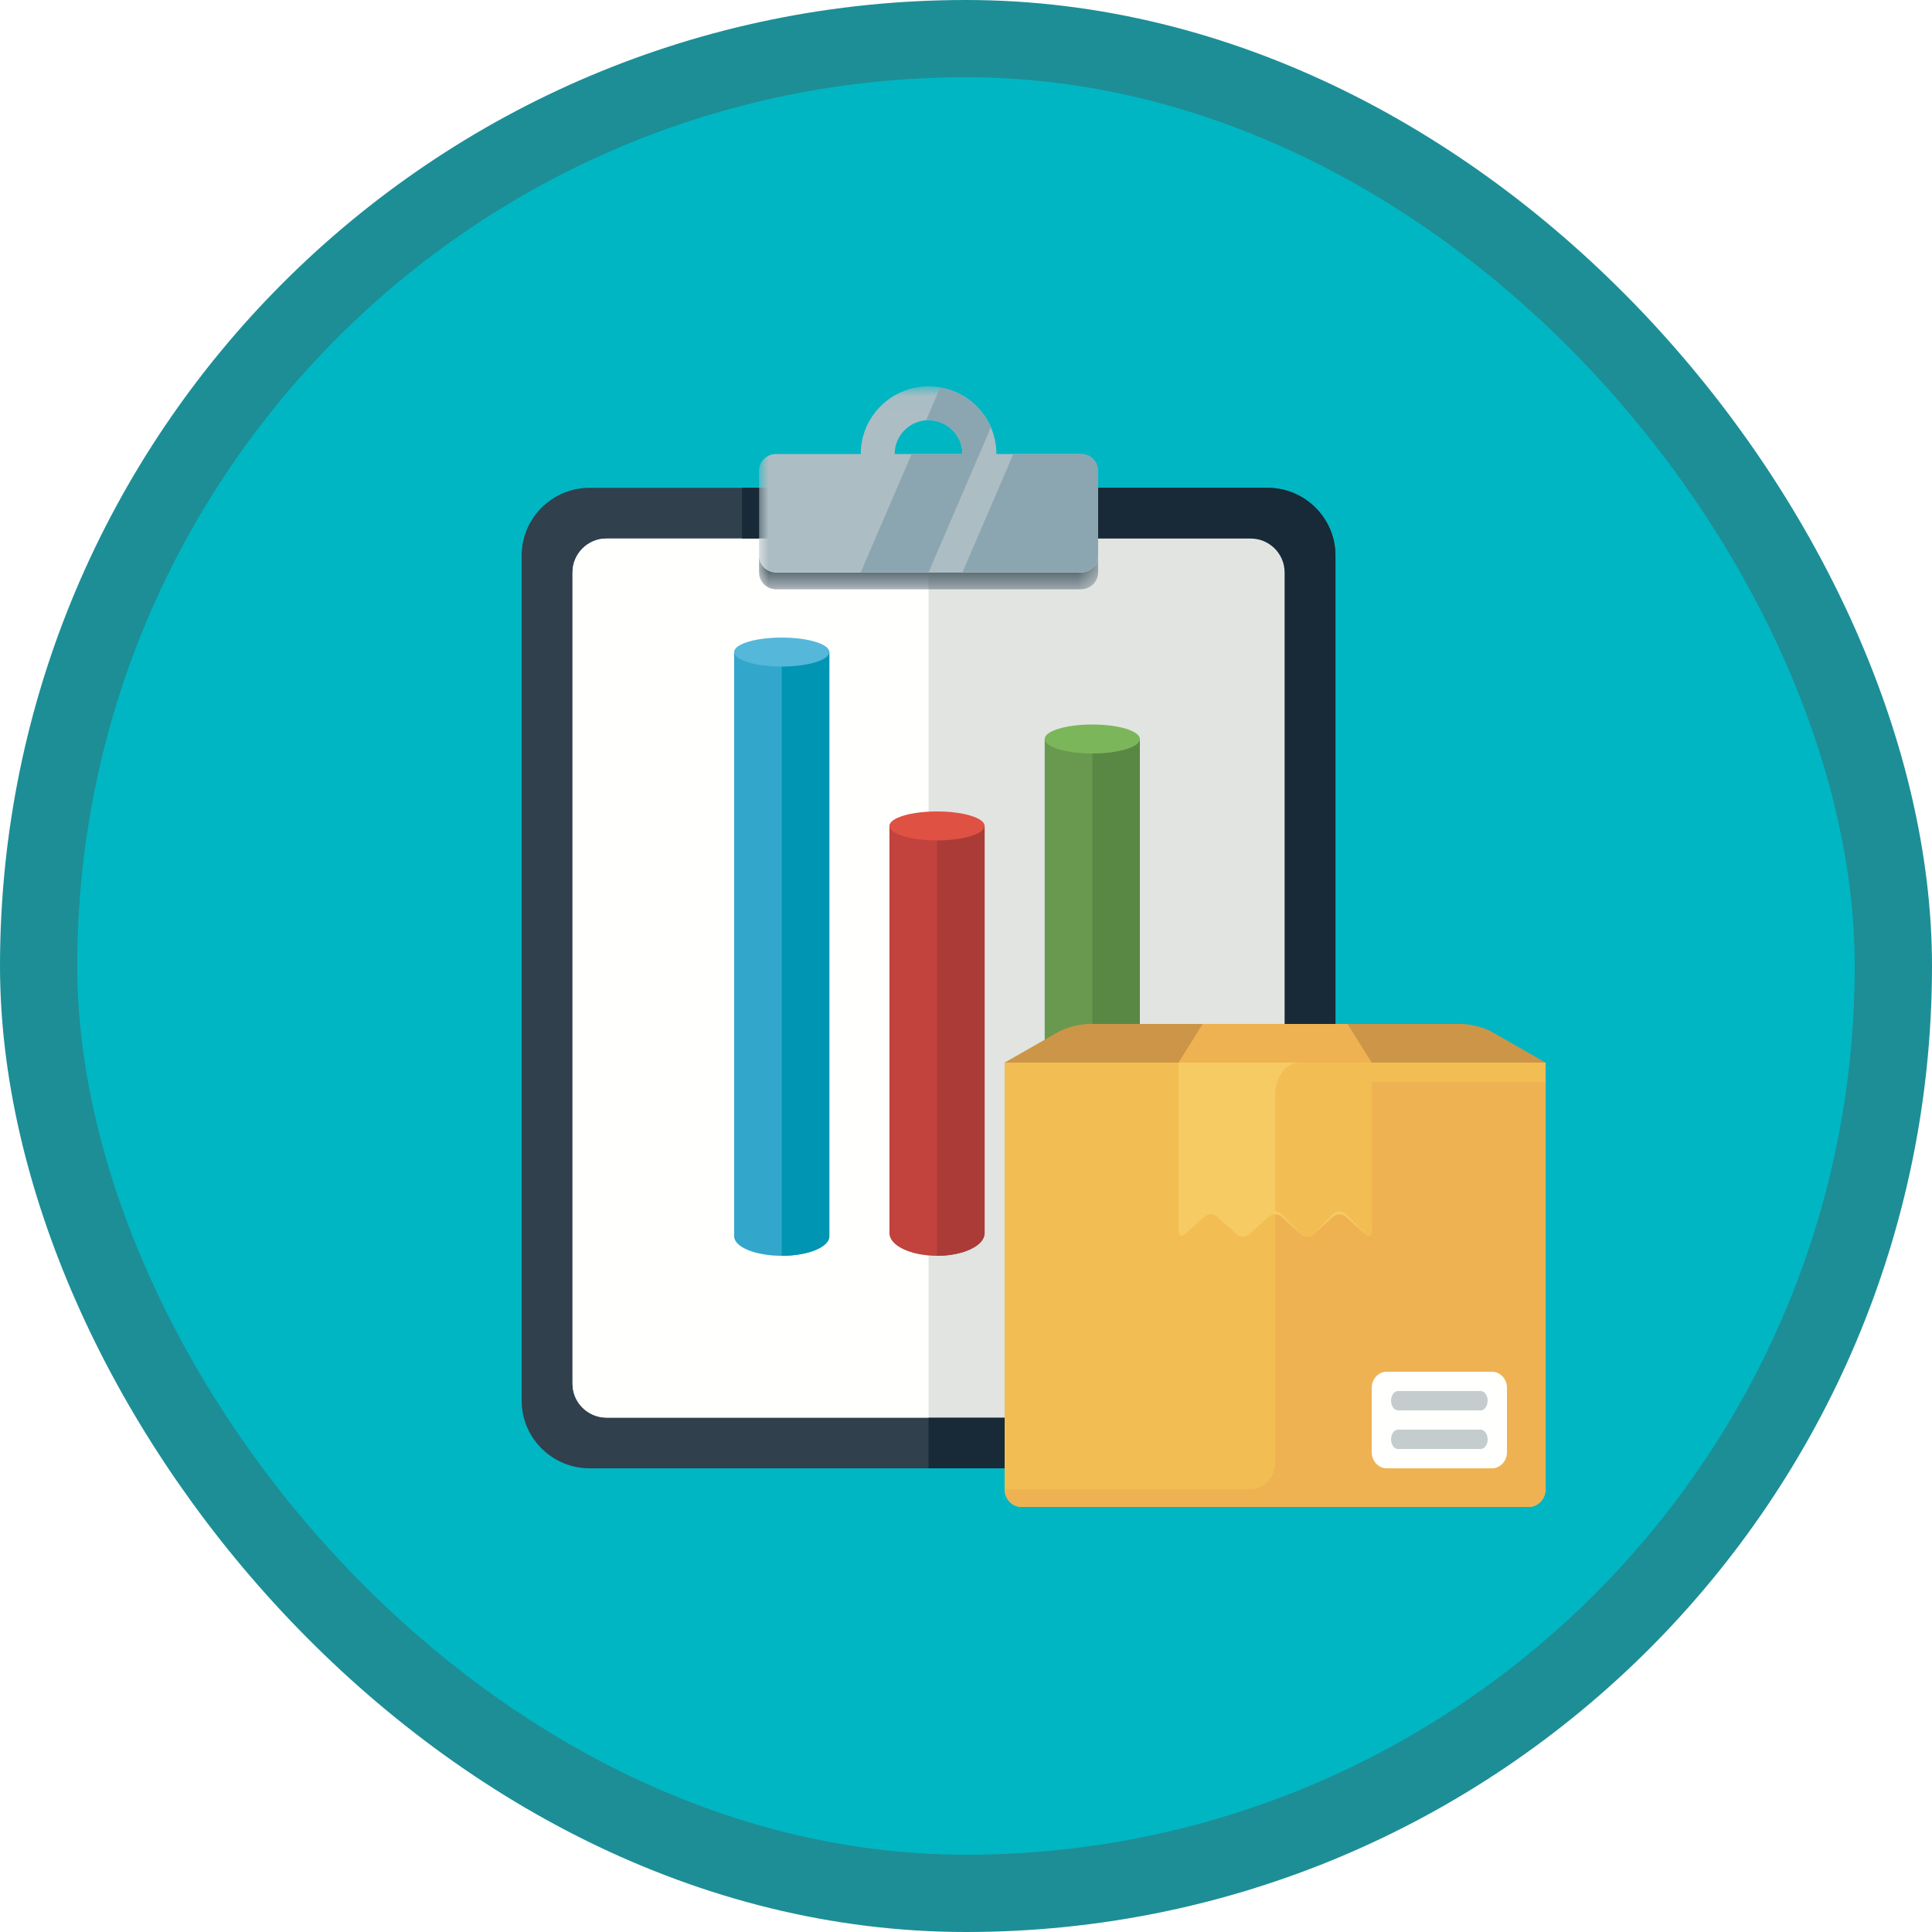
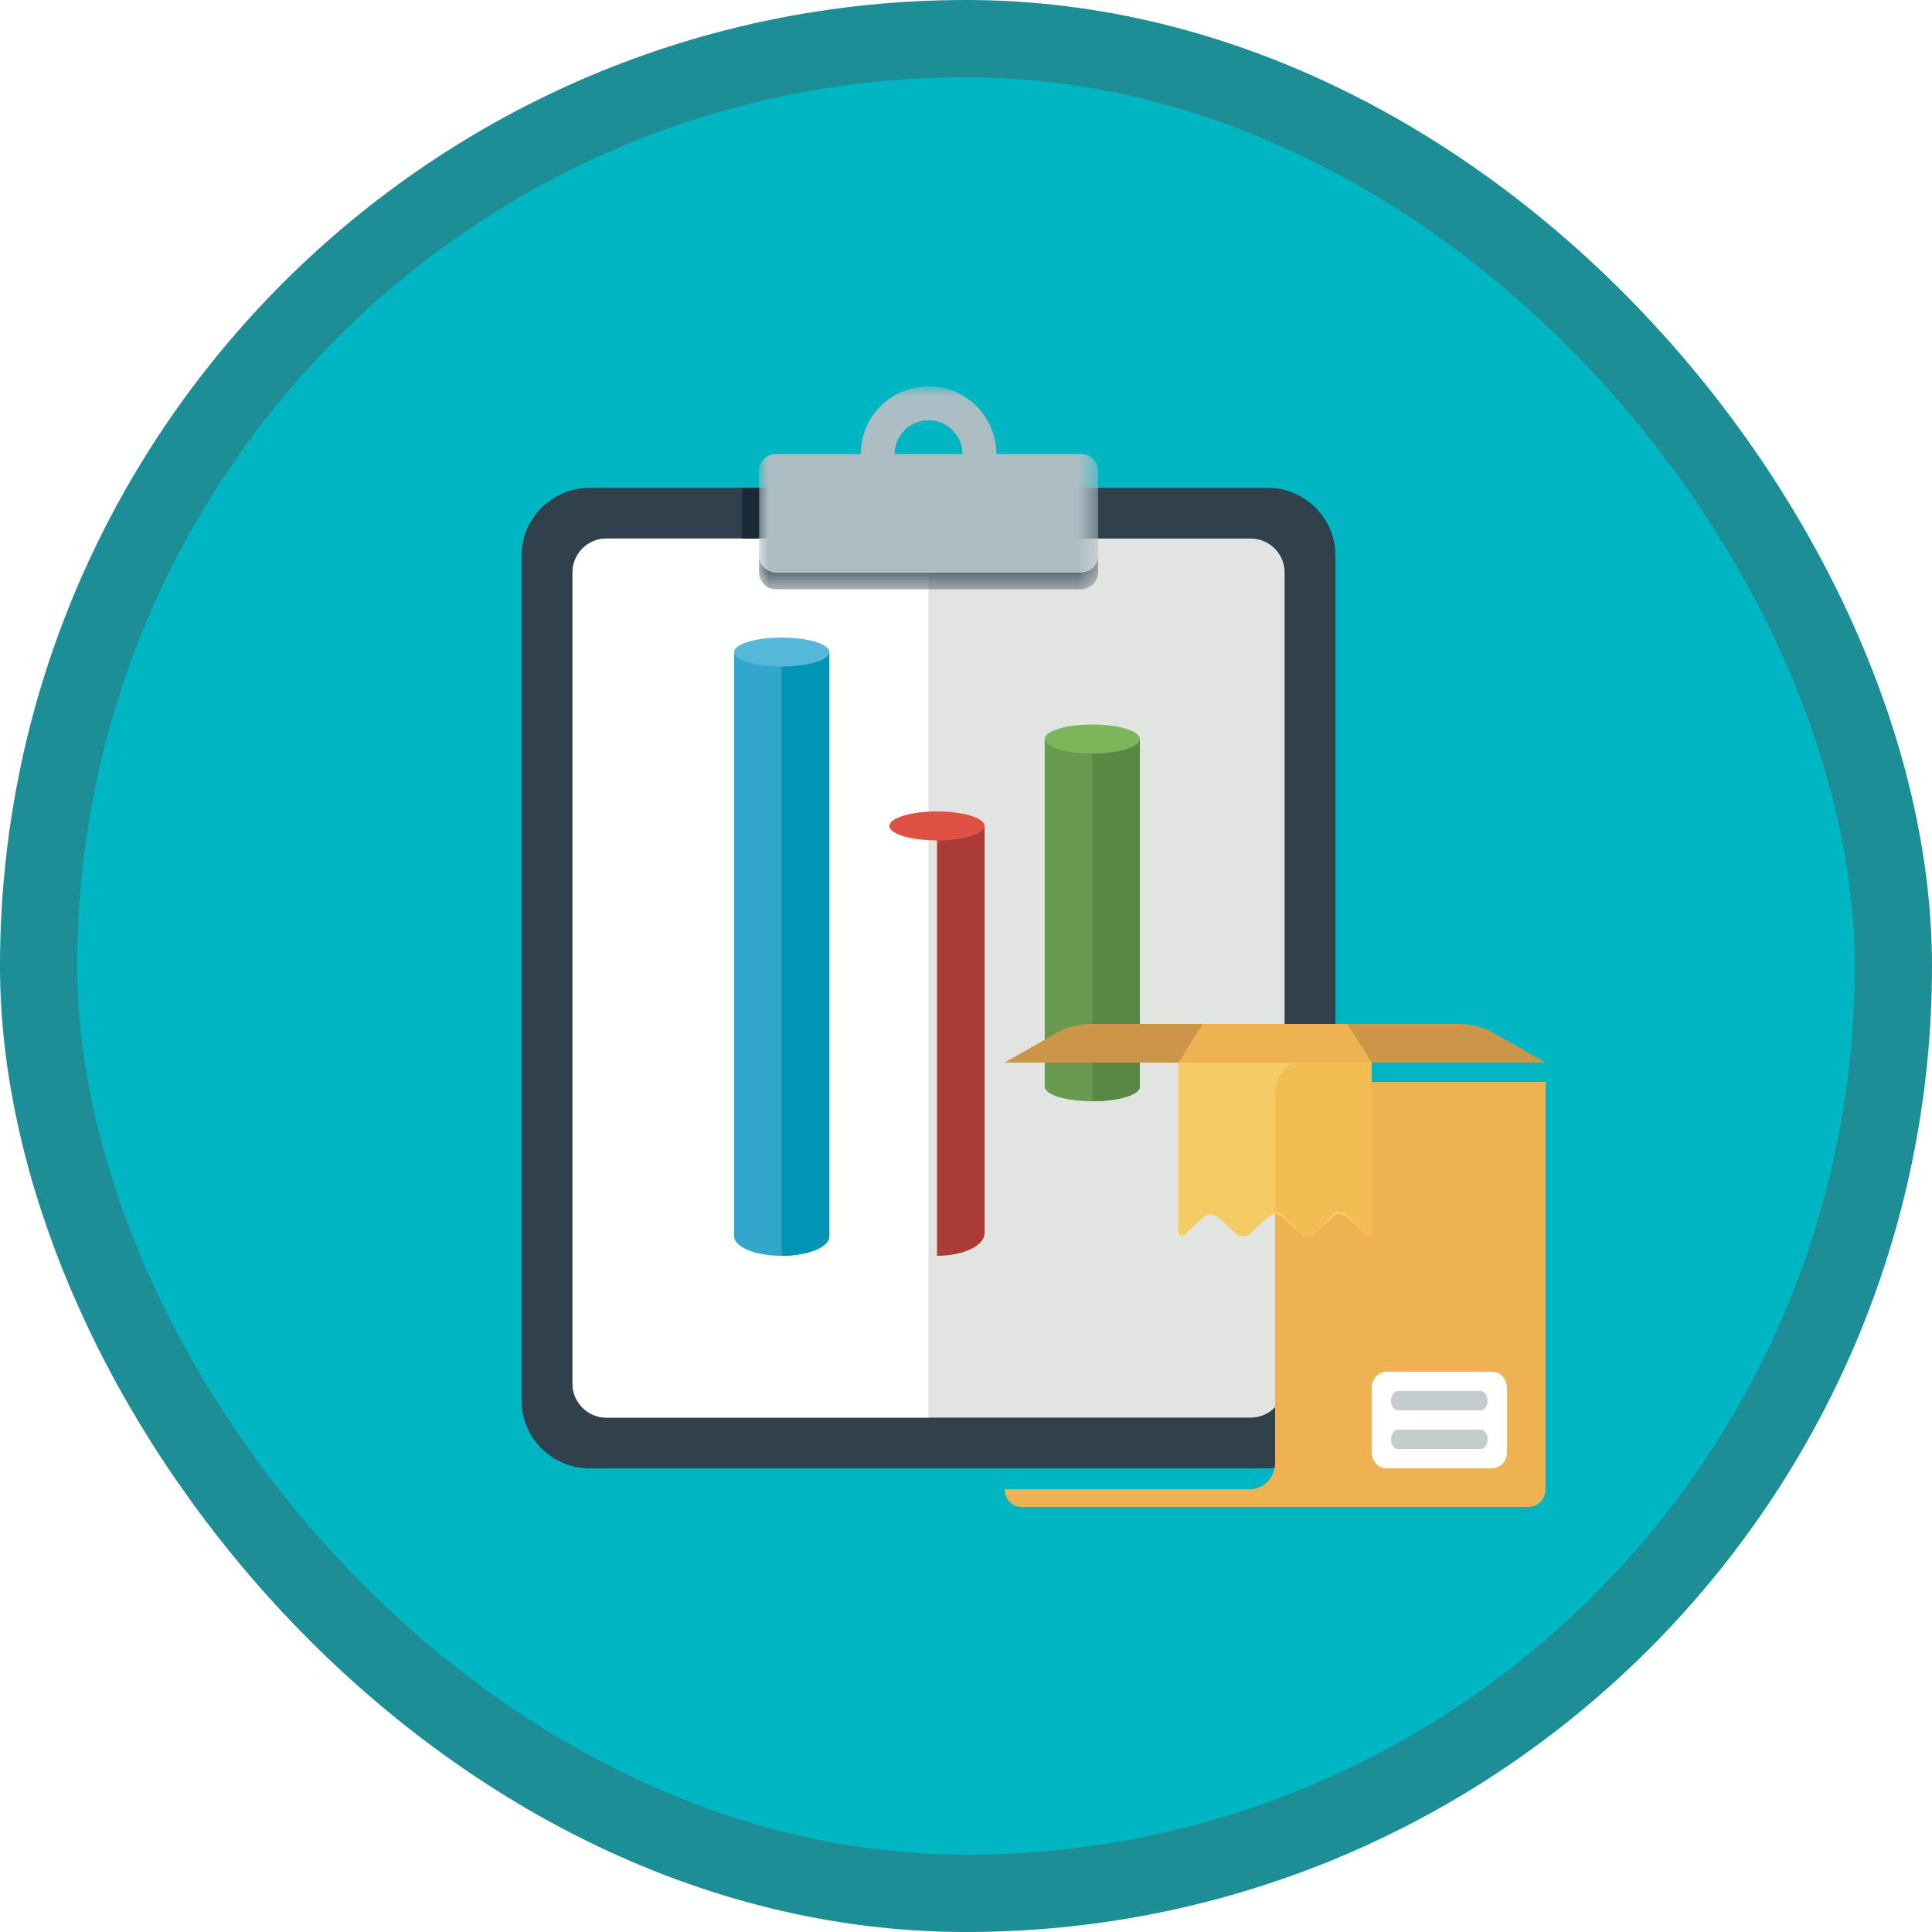
<svg xmlns="http://www.w3.org/2000/svg" xmlns:xlink="http://www.w3.org/1999/xlink" width="100px" height="100px" viewBox="0 0 100 100" version="1.1">
  <title>Configure and manage products and inventory in Dynamics 365 for Finance and Operations/use-inventory-reports-in-dynamics-365-for-finance-and-operations</title>
  <desc>Created with Sketch.</desc>
  <defs>
    <rect id="path-1" x="0" y="0" width="96" height="96" rx="48" />
    <filter x="-9.3%" y="-7.1%" width="118.6%" height="114.3%" filterUnits="objectBoundingBox" id="filter-3">
      <feOffset dx="0" dy="2" in="SourceAlpha" result="shadowOffsetOuter1" />
      <feColorMatrix values="0 0 0 0 0   0 0 0 0 0   0 0 0 0 0  0 0 0 0.1 0" type="matrix" in="shadowOffsetOuter1" result="shadowMatrixOuter1" />
      <feMerge>
        <feMergeNode in="shadowMatrixOuter1" />
        <feMergeNode in="SourceGraphic" />
      </feMerge>
    </filter>
    <polygon id="path-4" points="0.001 0.035 17.552 0.035 17.552 10.5 0.001 10.5" />
    <filter x="-14.3%" y="-16.0%" width="128.6%" height="132.0%" filterUnits="objectBoundingBox" id="filter-6">
      <feOffset dx="0" dy="2" in="SourceAlpha" result="shadowOffsetOuter1" />
      <feColorMatrix values="0 0 0 0 0   0 0 0 0 0   0 0 0 0 0  0 0 0 0.1 0" type="matrix" in="shadowOffsetOuter1" result="shadowMatrixOuter1" />
      <feMerge>
        <feMergeNode in="shadowMatrixOuter1" />
        <feMergeNode in="SourceGraphic" />
      </feMerge>
    </filter>
  </defs>
  <g id="Badges" stroke="none" stroke-width="1" fill="none" fill-rule="evenodd">
    <g id="Configure-and-manage-products-and-inventory-in-Dynamics-365-for-Finance-and-Operations" transform="translate(-50, -660)">
      <g id="Configure-and-manage-products-and-inventory-in-Dynamics-365-for-Finance-and-Operations/use-inventory-reports-in-dynamics-365-for-finance-and-operations" transform="translate(50, 660)">
        <g id="Mask" transform="translate(2, 2)">
          <mask id="mask-2" fill="white">
            <use xlink:href="#path-1" />
          </mask>
          <use id="BG" fill="#01B6C3" xlink:href="#path-1" />
          <g id="Clipboard-Stats" mask="url(#mask-2)">
            <g transform="translate(25, 16)">
              <g id="Group-4" filter="url(#filter-3)">
                <path d="M3.511,56 C1.58,56 0.001,54.425 0.001,52.5 L0.001,8.75 C0.001,6.825 1.58,5.25 3.511,5.25 L38.613,5.25 C40.544,5.25 42.123,6.825 42.123,8.75 L42.123,52.5 C42.123,54.425 40.544,56 38.613,56 L3.511,56" id="Fill-18" fill="#30404D" />
-                 <path d="M38.613,5.25 L21.062,5.25 L21.062,56 L38.613,56 C40.544,56 42.123,54.425 42.123,52.5 L42.123,8.75 C42.123,6.825 40.544,5.25 38.613,5.25" id="Fill-19" fill="#182A37" />
                <path d="M4.389,53.375 C3.423,53.375 2.634,52.588 2.634,51.625 L2.634,9.625 C2.634,8.662 3.423,7.875 4.389,7.875 L37.736,7.875 C38.701,7.875 39.491,8.662 39.491,9.625 L39.491,51.625 C39.491,52.588 38.701,53.375 37.736,53.375 L4.389,53.375" id="Fill-20" fill="#E1E4E1" />
                <path d="M21.062,7.875 L4.389,7.875 C3.423,7.875 2.634,8.662 2.634,9.625 L2.634,51.625 C2.634,52.588 3.423,53.375 4.389,53.375 L21.062,53.375 L21.062,7.875" id="Fill-21" fill="#FFFFFE" />
                <g id="Group-25" transform="translate(12.286, 0)">
                  <mask id="mask-5" fill="white">
                    <use xlink:href="#path-4" />
                  </mask>
                  <g id="Clip-23" />
                  <path d="M16.674,9.625 L0.878,9.625 C0.396,9.625 0.001,9.231 0.001,8.75 L0.001,9.625 C0.001,10.106 0.396,10.5 0.878,10.5 L16.674,10.5 C17.157,10.5 17.552,10.106 17.552,9.625 L17.552,8.75 C17.552,9.231 17.157,9.625 16.674,9.625" id="Fill-22" fill="#546670" mask="url(#mask-5)" />
                  <path d="M8.776,1.75 C9.744,1.75 10.531,2.535 10.531,3.5 L7.021,3.5 C7.021,2.535 7.808,1.75 8.776,1.75 Z M16.674,3.5 L12.287,3.5 C12.287,1.567 10.715,0 8.776,0 C6.838,0 5.266,1.567 5.266,3.5 L0.878,3.5 C0.396,3.5 0.001,3.894 0.001,4.375 L0.001,8.75 C0.001,9.231 0.396,9.625 0.878,9.625 L16.674,9.625 C17.157,9.625 17.552,9.231 17.552,8.75 L17.552,4.375 C17.552,3.894 17.157,3.5 16.674,3.5 L16.674,3.5 Z" id="Fill-24" fill="#ADBDC4" mask="url(#mask-5)" />
                </g>
                <polygon id="Fill-26" fill="#182A37" points="11.409 7.875 12.287 7.875 12.287 5.25 11.409 5.25" />
-                 <path d="M29.838,8.75 L29.838,4.375 C29.838,3.894 29.443,3.5 28.96,3.5 L25.45,3.5 L22.817,9.625 L28.96,9.625 C29.443,9.625 29.838,9.231 29.838,8.75" id="Fill-33" fill="#8BA6B1" />
-                 <path d="M21.663,0.06 L20.931,1.763 C20.975,1.76 21.017,1.75 21.062,1.75 C22.03,1.75 22.817,2.535 22.817,3.5 L20.185,3.5 L17.552,9.625 L21.062,9.625 L24.287,2.121 C23.826,1.052 22.845,0.265 21.663,0.06" id="Fill-34" fill="#8BA6B1" />
              </g>
              <g id="Group-8" transform="translate(11, 15)">
                <path d="M16.074,5.25 L16.074,23.25 C16.074,23.664 17.175,24 18.537,24 C19.899,24 21,23.664 21,23.25 L21,5.25 L16.074,5.25" id="Fill-878" fill="#69994E" />
-                 <path d="M8.037,9.75 L8.037,30.829 C8.037,31.475 9.14,32 10.5,32 C11.861,32 12.963,31.475 12.963,30.829 L12.963,9.75 L8.037,9.75" id="Fill-879" fill="#C2423D" />
                <path d="M0,0.75 L0,30.992 C0,31.548 1.103,32 2.463,32 C3.823,32 4.926,31.548 4.926,30.992 L4.926,0.75 L0,0.75" id="Fill-880" fill="#33A7CB" />
                <path d="M2.463,0.75 L2.463,32 C3.823,32 4.926,31.548 4.926,30.992 L4.926,0.75 L2.463,0.75" id="Fill-881" fill="#0095B2" />
                <path d="M10.5,9.75 L10.5,32 C11.86,32 12.963,31.475 12.963,30.829 L12.963,9.75 L10.5,9.75" id="Fill-882" fill="#AB3B37" />
                <path d="M18.537,5.25 L18.537,24 C19.899,24 21,23.664 21,23.25 L21,5.25 L18.537,5.25" id="Fill-883" fill="#598844" />
                <path d="M21,5.25 C21,5.664 19.899,6 18.537,6 C17.175,6 16.074,5.664 16.074,5.25 C16.074,4.836 17.175,4.5 18.537,4.5 C19.899,4.5 21,4.836 21,5.25" id="Fill-884" fill="#7CB65A" />
                <path d="M12.963,9.75 C12.963,10.164 11.861,10.5 10.5,10.5 C9.14,10.5 8.037,10.164 8.037,9.75 C8.037,9.336 9.14,9 10.5,9 C11.861,9 12.963,9.336 12.963,9.75" id="Fill-885" fill="#DF5142" />
                <path d="M4.926,0.75 C4.926,1.164 3.823,1.5 2.463,1.5 C1.103,1.5 0,1.164 0,0.75 C0,0.336 1.103,0 2.463,0 C3.823,0 4.926,0.336 4.926,0.75" id="Fill-886" fill="#55B7D9" />
              </g>
            </g>
          </g>
          <g id="Cardboard-Box" filter="url(#filter-6)" mask="url(#mask-2)">
            <g transform="translate(50, 49)">
              <path d="M28,2 L0,2 L2.8,0.4 C3.185,0.18 3.894,0 4.375,0 L23.625,0 C24.107,0 24.815,0.18 25.2,0.4 L28,2" id="Fill-680" fill="#CC9547" />
-               <path d="M28,24.08 C28,24.586 27.606,25 27.125,25 L0.875,25 C0.393,25 0,24.586 0,24.08 L0,2 L28,2 L28,24.08" id="Fill-681" fill="#F2BE53" />
              <polyline id="Fill-682" fill="#EFB252" points="19 2 9 2 10.25 0 17.75 0 19 2" />
              <path d="M27.125,25 C27.606,25 28,24.587 28,24.083 L28,3 L15.312,3 C14.587,3 14,3.614 14,4.375 L14,22.708 C14,23.469 13.412,24.083 12.687,24.083 L0,24.083 C0,24.587 0.393,25 0.875,25 L27.125,25" id="Fill-683" fill="#EFB252" />
              <path d="M9,2 L9,10.676 C9,10.951 9.15,11.041 9.333,10.876 L10.333,9.976 C10.517,9.811 10.817,9.811 11,9.976 L12,10.876 C12.183,11.041 12.483,11.041 12.667,10.876 L13.667,9.976 C13.85,9.811 14.15,9.811 14.333,9.976 L15.333,10.876 C15.517,11.041 15.817,11.041 16,10.876 L17,9.976 C17.183,9.811 17.483,9.811 17.667,9.976 L18.667,10.876 C18.85,11.041 19,10.951 19,10.676 L19,2 L9,2" id="Fill-684" fill="#F7CB64" />
              <path d="M15.25,2 C14.56,2 14,2.754 14,3.688 L14,9.707 C14.121,9.707 14.242,9.758 14.334,9.848 L15.334,10.861 C15.517,11.046 15.817,11.046 16,10.861 L17,9.848 C17.183,9.662 17.483,9.662 17.667,9.848 L18.667,10.861 C18.85,11.046 19,10.945 19,10.636 L19,2 L15.25,2" id="Fill-685" fill="#F2BE53" />
              <path d="M26,22.167 C26,22.625 25.65,23 25.222,23 L19.778,23 C19.35,23 19,22.625 19,22.167 L19,18.833 C19,18.375 19.35,18 19.778,18 L25.222,18 C25.65,18 26,18.375 26,18.833 L26,22.167 L24.266,21.75" id="Fill-686" fill="#FFFFFE" />
              <path d="M20.357,20 C20.16,20 20,19.775 20,19.5 C20,19.225 20.16,19 20.357,19 L24.643,19 C24.84,19 25,19.225 25,19.5 C25,19.775 24.84,20 24.643,20 L20.357,20 Z" id="Fill-687" fill="#C5CCCD" />
              <path d="M24.643,22 L20.357,22 C20.16,22 20,21.775 20,21.5 C20,21.225 20.16,21 20.357,21 L24.643,21 C24.84,21 25,21.225 25,21.5 C25,21.775 24.84,22 24.643,22" id="Fill-688" fill="#C5CCCD" />
            </g>
          </g>
        </g>
        <g id="Dynamic-Border" stroke="#1D8E96" stroke-width="4">
          <rect id="Azure-Border" x="2" y="2" width="96" height="96" rx="48" />
        </g>
      </g>
    </g>
  </g>
</svg>